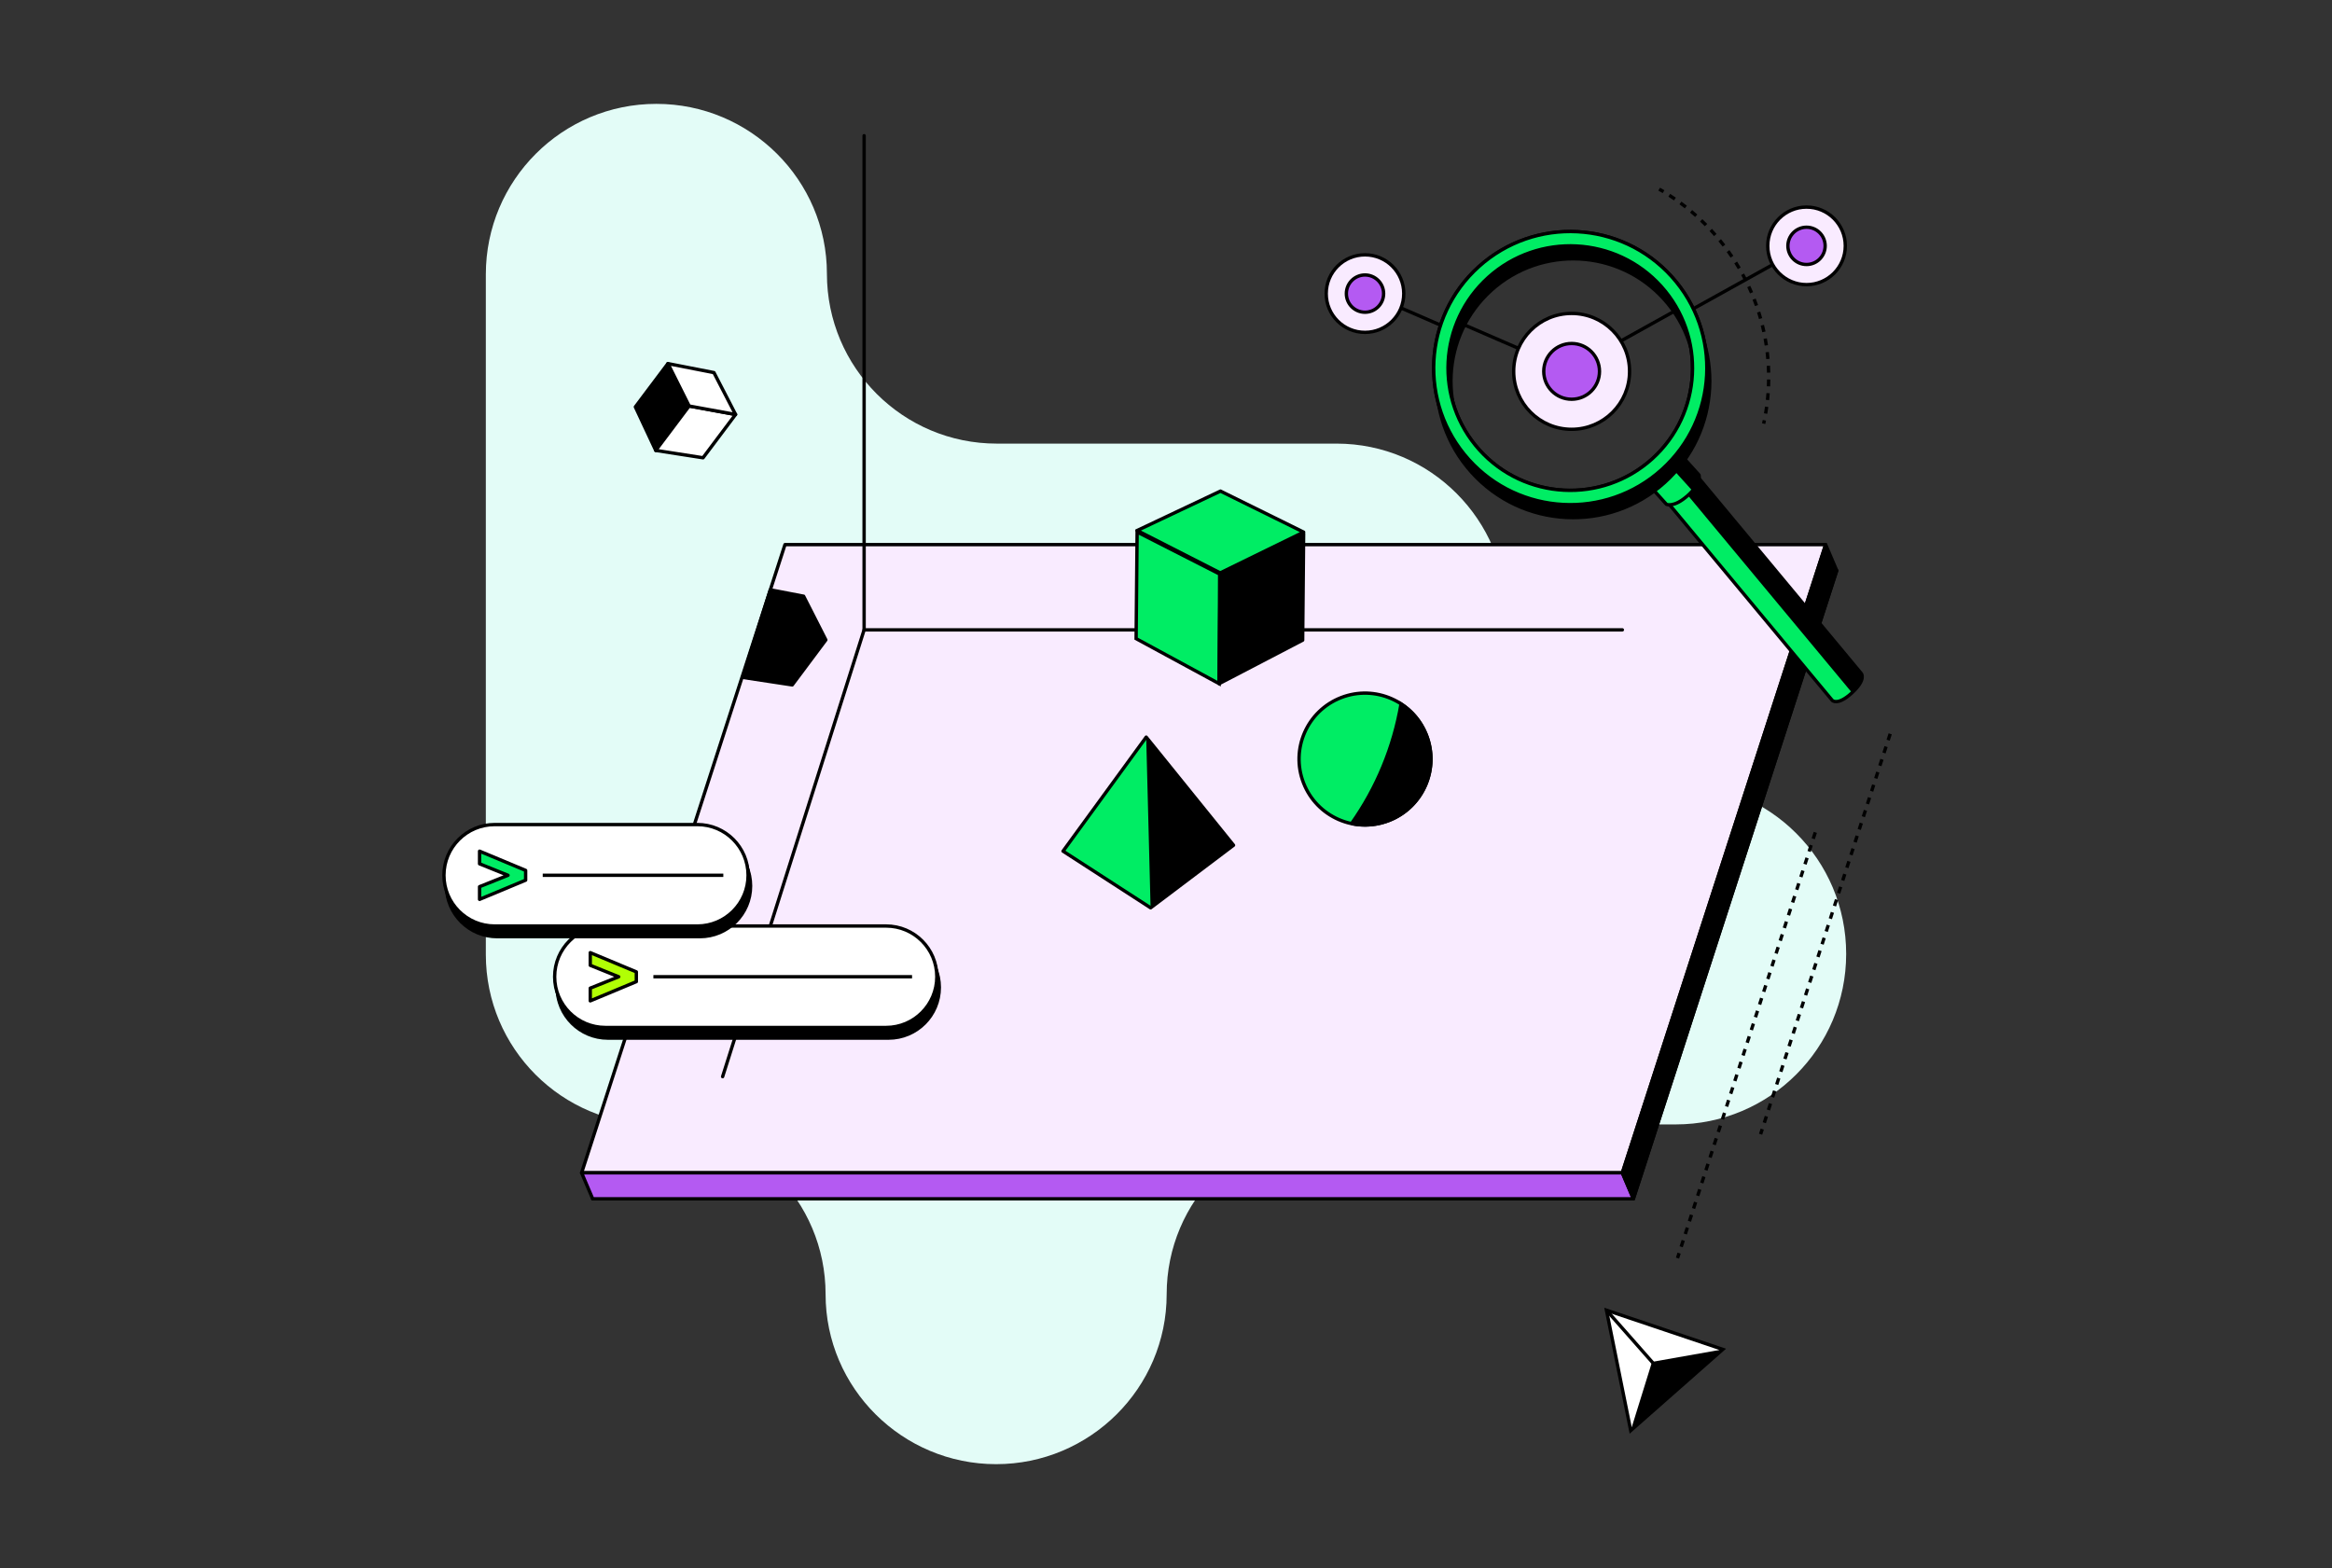
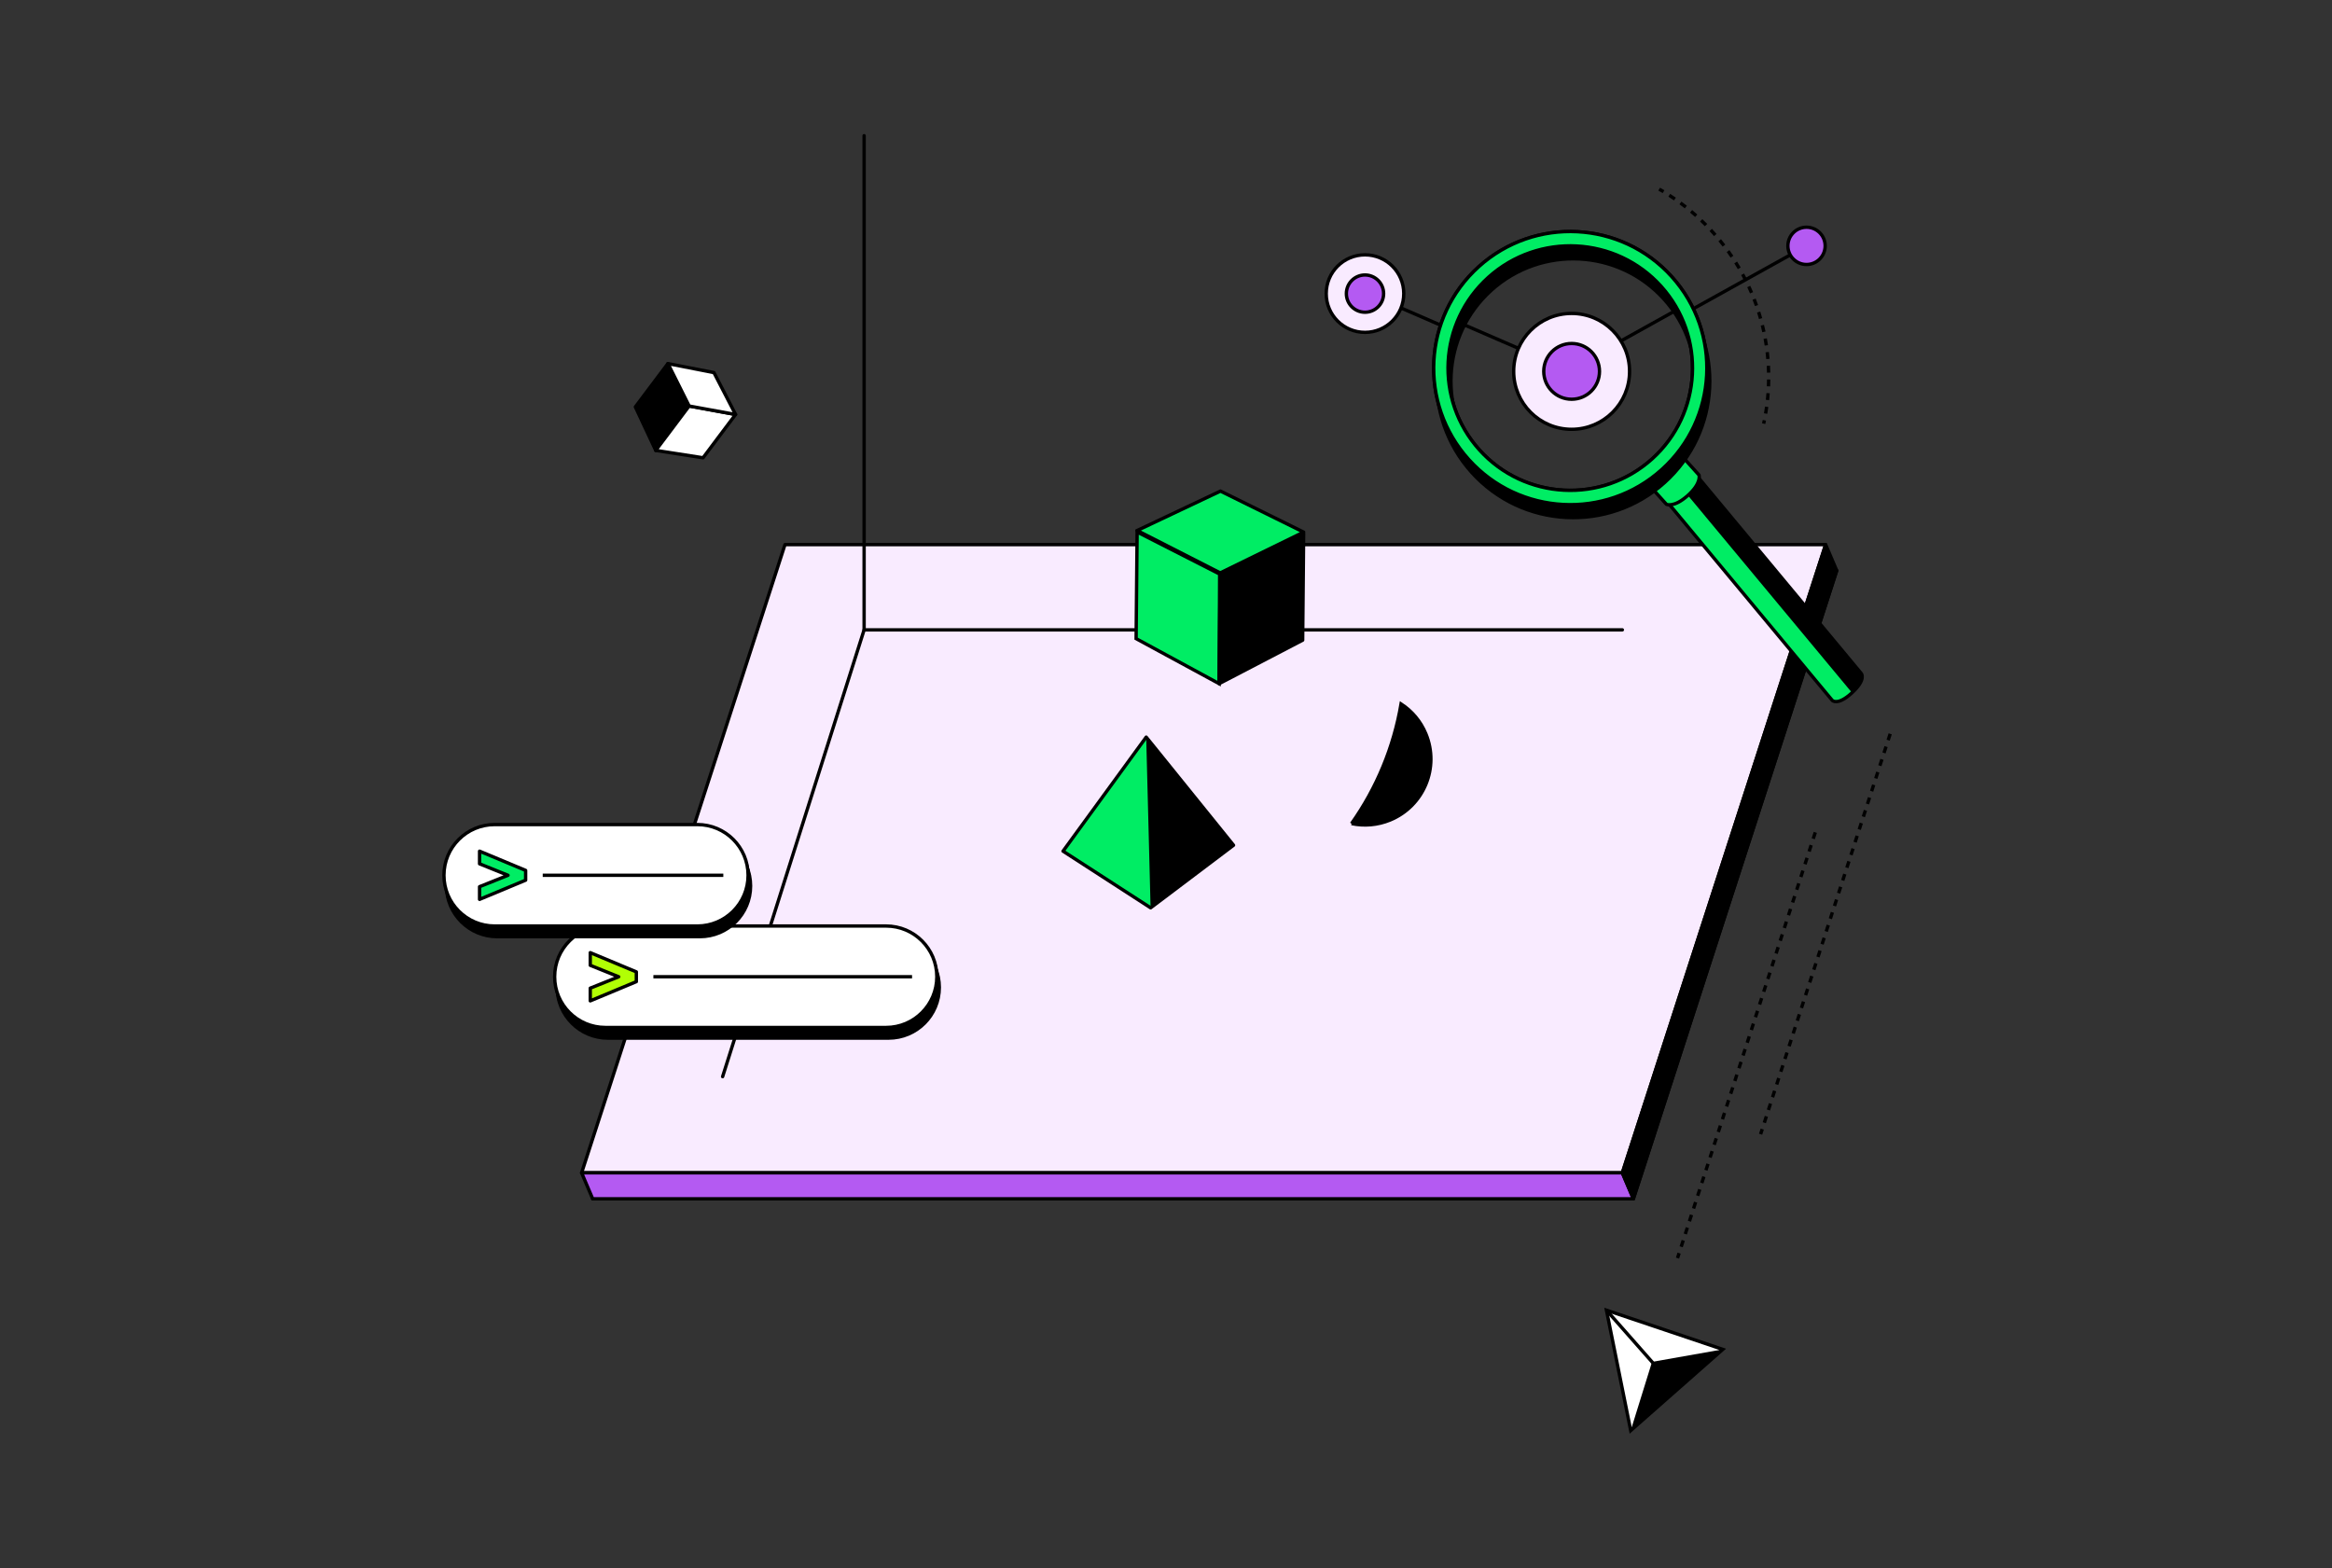
<svg xmlns="http://www.w3.org/2000/svg" width="696" height="468" viewBox="0 0 696 468" fill="none">
  <rect x="0" y="0" width="696" height="468" fill="#333333" stroke="none" />
  <g clip-path="url(#clip0_8437_675)">
-     <path d="M145 81.898C145 53.788 167.788 31 195.899 31C223.9 31 246.797 53.699 246.797 81.701C246.797 109.702 269.496 132.401 297.498 132.401H398.899C426.9 132.401 449.599 155.2 449.599 183.201C449.599 211.092 472.21 233.802 500.101 233.802C528.212 233.802 551 256.59 551 284.701C551 312.811 528.212 335.599 500.101 335.599H398.899C370.897 335.599 348.198 358.298 348.198 386.3C348.198 414.301 325.301 437 297.3 437C269.298 437 246.401 414.301 246.401 386.3C246.401 358.298 223.702 335.599 195.7 335.599C167.699 335.599 145 312.9 145 284.899V81.898Z" fill="#E3FCF7" />
-   </g>
+     </g>
  <g clip-path="url(#clip1_8437_675)">
    <path d="M487.491 357.8H176.891L237.581 170.3H548.181L487.491 357.8Z" fill="#27EF57" stroke="black" stroke-linecap="round" stroke-linejoin="round" />
    <path d="M484.2 350.05H173.59L234.28 162.55H544.88L484.2 350.05Z" fill="#F9EBFF" stroke="black" stroke-linecap="round" stroke-linejoin="round" />
    <path d="M215.67 321.34L257.9 187.99H484.2" stroke="black" stroke-linecap="round" stroke-linejoin="round" />
    <path d="M173.59 350.05L176.89 357.8H487.49L484.2 350.05H173.59Z" fill="#B45AF2" stroke="black" stroke-linejoin="round" />
    <path d="M484.199 350.05L544.879 162.55L548.179 170.29L487.489 357.8L484.199 350.05Z" fill="black" stroke="black" stroke-linecap="round" stroke-linejoin="round" />
    <path d="M195.709 134.43L189.629 121.45L199.349 108.51L205.639 121.08L195.709 134.43Z" fill="black" stroke="black" stroke-linecap="round" stroke-linejoin="round" />
    <path d="M195.709 134.43L209.829 136.63L219.539 123.7L205.679 121.17L195.709 134.43Z" fill="white" stroke="black" stroke-linecap="round" stroke-linejoin="round" />
    <path d="M213.09 111.21L199.35 108.52L205.68 121.18L219.54 123.71L213.08 111.21H213.09Z" fill="white" stroke="black" stroke-linecap="round" stroke-linejoin="round" />
-     <path d="M239.85 177.95L229.91 176.04L221.65 202.17L236.45 204.42L246.48 190.99L239.84 177.94L239.85 177.95Z" fill="black" stroke="black" stroke-linecap="round" stroke-linejoin="round" />
    <path d="M363.86 204.05L339.08 190.61L339.38 158.78L364.01 171.33L363.86 204.05Z" fill="#00ED64" stroke="black" stroke-miterlimit="10" />
    <path d="M363.859 204.05L388.789 191.06L389.079 159.26L364.179 171.43L363.859 204.06V204.05Z" fill="black" stroke="black" stroke-linecap="round" stroke-linejoin="round" />
    <path d="M364.271 146.57L339.381 158.34L364.181 170.99L389.081 158.82L364.261 146.58L364.271 146.57Z" fill="#00ED64" stroke="black" stroke-linecap="round" stroke-linejoin="round" />
    <path d="M541.79 248.43L500.66 375.5" stroke="black" stroke-miterlimit="10" stroke-dasharray="2 2" />
    <path d="M564.139 219.02L525.459 338.52" stroke="black" stroke-miterlimit="10" stroke-dasharray="2 2" />
    <path d="M479.459 391.05L496.819 396.89L514.179 402.74L500.439 414.85L486.699 426.96L483.079 409.01L479.459 391.05Z" fill="white" stroke="black" stroke-miterlimit="10" />
    <path d="M493.059 406.47L486.699 426.96L514.179 402.74L493.059 406.47Z" fill="black" />
    <path d="M494.709 408.35L479.459 391.05" stroke="black" stroke-miterlimit="10" />
    <path d="M265.209 279.56H181.429C173.067 279.56 166.289 286.338 166.289 294.7C166.289 303.062 173.067 309.84 181.429 309.84H265.209C273.571 309.84 280.349 303.062 280.349 294.7C280.349 286.338 273.571 279.56 265.209 279.56Z" fill="black" stroke="black" stroke-miterlimit="10" />
    <path d="M165.469 294.49L166.479 298.85V296.23L165.469 294.49Z" fill="black" />
    <path d="M279.408 287.41L280.438 291.79L279.588 289.59L279.408 287.41Z" fill="black" />
    <path d="M264.459 276.38H180.679C172.317 276.38 165.539 283.159 165.539 291.52C165.539 299.882 172.317 306.66 180.679 306.66H264.459C272.821 306.66 279.599 299.882 279.599 291.52C279.599 283.159 272.821 276.38 264.459 276.38Z" fill="white" stroke="black" stroke-miterlimit="10" />
    <path d="M176.168 294.93L184.658 291.53L176.168 288.11V284.33L189.918 290.07V292.99L176.168 298.72V294.93Z" fill="#00E064" />
    <path d="M176.168 294.93L184.658 291.53L176.168 288.11V284.33L189.918 290.07V292.99L176.168 298.72V294.93Z" fill="#B1FF05" stroke="black" stroke-linecap="round" stroke-linejoin="round" />
    <path d="M195.008 291.52H272.208" stroke="black" stroke-miterlimit="10" />
    <path d="M208.88 249.28H148.39C140.028 249.28 133.25 256.058 133.25 264.42C133.25 272.782 140.028 279.56 148.39 279.56H208.88C217.242 279.56 224.02 272.782 224.02 264.42C224.02 256.058 217.242 249.28 208.88 249.28Z" fill="black" stroke="black" stroke-miterlimit="10" />
    <path d="M132.43 264.21L133.44 268.57V265.95L132.43 264.21Z" fill="black" />
    <path d="M223.08 257.13L224.11 261.51L223.27 259.31L223.08 257.13Z" fill="black" />
    <path d="M208.13 246.1H147.64C139.278 246.1 132.5 252.879 132.5 261.24C132.5 269.602 139.278 276.38 147.64 276.38H208.13C216.492 276.38 223.27 269.602 223.27 261.24C223.27 252.879 216.492 246.1 208.13 246.1Z" fill="white" stroke="black" stroke-miterlimit="10" />
    <path d="M143.129 264.64L151.619 261.24L143.129 257.82V254.04L156.879 259.78V262.7L143.129 268.43V264.64Z" fill="#00E064" />
    <path d="M143.129 264.64L151.619 261.24L143.129 257.82V254.04L156.879 259.78V262.7L143.129 268.43V264.64Z" fill="#00ED64" stroke="black" stroke-linecap="round" stroke-linejoin="round" />
    <path d="M161.98 261.24H215.88" stroke="black" stroke-miterlimit="10" />
    <path d="M257.9 187.99V40.5" stroke="black" stroke-linecap="round" stroke-linejoin="round" />
-     <path d="M414.541 244.887C424.668 240.939 429.677 229.529 425.728 219.403C421.78 209.276 410.37 204.268 400.244 208.216C390.117 212.164 385.109 223.574 389.057 233.7C393.005 243.827 404.415 248.835 414.541 244.887Z" fill="#00ED64" stroke="black" stroke-miterlimit="10" />
    <path d="M403.379 245.81C407.119 246.59 411.119 246.3 414.919 244.73C424.959 240.57 429.719 229.06 425.559 219.02C423.989 215.22 421.359 212.19 418.159 210.1C415.969 222.95 410.909 235.18 403.369 245.82L403.379 245.81Z" fill="black" stroke="black" stroke-miterlimit="10" />
    <path d="M342.09 220L317.27 254.04L343.41 270.95L368.16 252.27L342.09 220Z" fill="#00ED64" stroke="black" stroke-linecap="round" stroke-linejoin="round" />
    <path d="M342.09 220L343.4 270.95L368.15 252.28L342.09 220Z" fill="black" />
    <path d="M495.87 56.267L495.437 56.017L494.936 56.882L495.369 57.133L495.87 56.267ZM511.259 69.38L511.63 69.045L511.63 69.045L511.259 69.38ZM495.369 57.133C495.658 57.3 495.946 57.47 496.233 57.642L496.747 56.785C496.456 56.61 496.163 56.437 495.87 56.267L495.369 57.133ZM497.936 58.701C498.497 59.062 499.054 59.433 499.606 59.813L500.173 58.989C499.612 58.603 499.047 58.227 498.477 57.86L497.936 58.701ZM501.239 60.977C501.776 61.372 502.309 61.777 502.836 62.191L503.454 61.405C502.918 60.984 502.378 60.573 501.832 60.171L501.239 60.977ZM504.394 63.455C504.905 63.883 505.411 64.32 505.911 64.767L506.577 64.02C506.069 63.567 505.555 63.123 505.036 62.688L504.394 63.455ZM507.387 66.125C507.871 66.584 508.349 67.052 508.821 67.528L509.531 66.825C509.052 66.341 508.567 65.866 508.076 65.4L507.387 66.125ZM510.21 68.975C510.437 69.22 510.664 69.466 510.888 69.715L511.63 69.045C511.402 68.792 511.173 68.542 510.942 68.294L510.21 68.975ZM510.888 69.715C511.115 69.967 511.34 70.22 511.562 70.475L512.315 69.817C512.089 69.558 511.861 69.301 511.63 69.045L510.888 69.715ZM512.873 72.022C513.303 72.546 513.723 73.076 514.134 73.61L514.927 73C514.51 72.458 514.083 71.92 513.646 71.388L512.873 72.022ZM515.345 75.236C515.741 75.787 516.128 76.341 516.504 76.9L517.333 76.342C516.951 75.774 516.559 75.211 516.157 74.652L515.345 75.236ZM517.61 78.6C517.97 79.174 518.32 79.752 518.661 80.334L519.524 79.829C519.178 79.238 518.822 78.651 518.456 78.068L517.61 78.6ZM519.656 82.1C519.979 82.696 520.292 83.295 520.594 83.898L521.488 83.449C521.181 82.837 520.863 82.228 520.535 81.624L519.656 82.1ZM521.475 85.724C521.759 86.338 522.033 86.956 522.297 87.577L523.218 87.187C522.95 86.556 522.671 85.928 522.383 85.304L521.475 85.724ZM523.06 89.456C523.304 90.087 523.538 90.722 523.762 91.358L524.705 91.027C524.478 90.38 524.24 89.736 523.992 89.095L523.06 89.456ZM524.403 93.282C524.607 93.927 524.8 94.575 524.983 95.225L525.946 94.955C525.76 94.294 525.564 93.636 525.357 92.981L524.403 93.282ZM525.501 97.186C525.663 97.843 525.815 98.501 525.956 99.162L526.934 98.953C526.79 98.282 526.636 97.613 526.471 96.946L525.501 97.186ZM526.348 101.151C526.469 101.817 526.578 102.484 526.678 103.152L527.667 103.006C527.566 102.327 527.455 101.649 527.332 100.973L526.348 101.151ZM526.943 105.163C527.021 105.834 527.089 106.507 527.146 107.18L528.142 107.096C528.084 106.413 528.016 105.729 527.937 105.047L526.943 105.163ZM527.284 109.203C527.32 109.879 527.345 110.554 527.359 111.23L528.359 111.209C528.344 110.523 528.319 109.837 528.283 109.151L527.284 109.203ZM527.37 113.258C527.363 113.934 527.345 114.61 527.317 115.285L528.316 115.327C528.345 114.641 528.363 113.955 528.37 113.268L527.37 113.258ZM527.2 117.31C527.151 117.984 527.091 118.657 527.02 119.329L528.015 119.434C528.086 118.751 528.147 118.067 528.198 117.383L527.2 117.31ZM526.776 121.343C526.685 122.012 526.582 122.68 526.469 123.347L527.455 123.514C527.57 122.837 527.674 122.158 527.767 121.478L526.776 121.343ZM526.099 125.341C526.032 125.672 525.963 126.003 525.891 126.333L526.868 126.547C526.941 126.211 527.012 125.875 527.079 125.539L526.099 125.341Z" fill="black" />
    <path d="M505.15 92.28L539.17 73.38" stroke="black" stroke-linecap="round" stroke-linejoin="round" />
    <path d="M407.439 87.28L429.949 97.04" stroke="black" stroke-linecap="round" stroke-linejoin="round" />
    <path d="M407.39 99.2C413.78 99.2 418.96 94.02 418.96 87.63C418.96 81.24 413.78 76.06 407.39 76.06C401 76.06 395.82 81.24 395.82 87.63C395.82 94.02 401 99.2 407.39 99.2Z" fill="#F9EBFF" stroke="black" stroke-linecap="round" stroke-linejoin="round" />
    <path d="M407.39 93.19C410.461 93.19 412.95 90.701 412.95 87.63C412.95 84.559 410.461 82.07 407.39 82.07C404.319 82.07 401.83 84.559 401.83 87.63C401.83 90.701 404.319 93.19 407.39 93.19Z" fill="#B45AF2" stroke="black" stroke-miterlimit="10" />
-     <path d="M539.17 84.95C545.56 84.95 550.74 79.77 550.74 73.38C550.74 66.99 545.56 61.81 539.17 61.81C532.78 61.81 527.6 66.99 527.6 73.38C527.6 79.77 532.78 84.95 539.17 84.95Z" fill="#F9EBFF" stroke="black" stroke-linecap="round" stroke-linejoin="round" />
    <path d="M539.169 78.94C542.24 78.94 544.729 76.451 544.729 73.38C544.729 70.309 542.24 67.82 539.169 67.82C536.099 67.82 533.609 70.309 533.609 73.38C533.609 76.451 536.099 78.94 539.169 78.94Z" fill="#B45AF2" stroke="black" stroke-miterlimit="10" />
    <mask id="mask0_8437_675" style="mask-type:luminance" maskUnits="userSpaceOnUse" x="432" y="73" width="74" height="74">
      <path d="M441.551 134.3C455.051 149.27 478.121 150.46 493.091 136.97C508.061 123.47 509.251 100.4 495.761 85.43C482.261 70.46 459.191 69.27 444.221 82.76C429.251 96.26 428.061 119.33 441.551 134.3Z" fill="white" />
    </mask>
    <g mask="url(#mask0_8437_675)">
      <path d="M436.66 96.8L469.06 110.84L477.87 105.39L483.75 101.77L502.1 91.57" stroke="black" stroke-linecap="round" stroke-linejoin="round" />
      <path d="M469.06 128.13C478.609 128.13 486.35 120.389 486.35 110.84C486.35 101.291 478.609 93.55 469.06 93.55C459.511 93.55 451.77 101.291 451.77 110.84C451.77 120.389 459.511 128.13 469.06 128.13Z" fill="#F9EBFF" stroke="black" stroke-linecap="round" stroke-linejoin="round" />
      <path d="M469.06 119.16C473.655 119.16 477.38 115.435 477.38 110.84C477.38 106.245 473.655 102.52 469.06 102.52C464.465 102.52 460.74 106.245 460.74 110.84C460.74 115.435 464.465 119.16 469.06 119.16Z" fill="#B45AF2" stroke="black" stroke-miterlimit="10" />
    </g>
    <path d="M546.841 209.04C546.841 209.04 548.441 210.76 552.771 206.74C557.101 202.73 555.501 201 555.501 201L505.361 140.7C505.361 140.7 503.391 139.52 499.531 143.1C495.671 146.68 496.701 148.73 496.701 148.73L546.841 209.03V209.04Z" fill="#00ED64" stroke="black" stroke-miterlimit="10" />
    <path d="M555.491 201.01L505.351 140.71C505.351 140.71 503.381 139.53 499.521 143.11C496.041 146.35 496.541 148.33 496.671 148.69C500.521 145.13 502.481 146.31 502.481 146.31L552.621 206.61C552.621 206.61 552.671 206.66 552.731 206.78C552.731 206.77 552.751 206.76 552.761 206.75C557.091 202.74 555.491 201.01 555.491 201.01Z" fill="black" />
    <path d="M497.361 150.52C497.361 150.52 499.581 151.63 503.761 147.86C507.941 144.09 507.071 141.77 507.071 141.77L500.151 134.09C500.151 134.09 499.161 135.74 495.671 138.88C492.181 142.03 490.441 142.84 490.441 142.84L497.361 150.52Z" fill="#00ED64" stroke="black" stroke-miterlimit="10" />
    <path d="M442.241 83.46C458.961 68.39 484.741 69.72 499.811 86.44C514.881 103.16 513.551 128.94 496.831 144.01C480.111 159.08 454.331 157.75 439.261 141.03C424.191 124.31 425.521 98.53 442.241 83.46ZM442.431 138.17C455.931 153.14 479.001 154.33 493.971 140.84C508.941 127.34 510.131 104.27 496.641 89.3C483.141 74.33 460.071 73.14 445.101 86.63C430.131 100.13 428.941 123.2 442.431 138.17Z" fill="black" stroke="black" stroke-miterlimit="10" />
    <path d="M441.361 79.59C458.081 64.52 483.861 65.85 498.931 82.57C514.001 99.29 512.671 125.07 495.951 140.14C479.231 155.21 453.451 153.88 438.381 137.16C423.311 120.44 424.641 94.66 441.361 79.59ZM441.551 134.3C455.051 149.27 478.121 150.46 493.091 136.97C508.061 123.47 509.251 100.4 495.761 85.43C482.261 70.46 459.191 69.27 444.221 82.76C429.251 96.26 428.061 119.33 441.551 134.3Z" fill="#26ED56" stroke="black" stroke-miterlimit="10" />
    <path d="M441.361 79.59C458.081 64.52 483.861 65.85 498.931 82.57C514.001 99.29 512.671 125.07 495.951 140.14C479.231 155.21 453.451 153.88 438.381 137.16C423.311 120.44 424.641 94.66 441.361 79.59ZM441.551 134.3C455.051 149.27 478.121 150.46 493.091 136.97C508.061 123.47 509.251 100.4 495.761 85.43C482.261 70.46 459.191 69.27 444.221 82.76C429.251 96.26 428.061 119.33 441.551 134.3Z" fill="#00ED64" stroke="black" stroke-miterlimit="10" />
-     <path d="M497.9 138.5L505.18 146.55C505.18 146.55 507.74 143.68 507.12 141.72L501.03 134.99L497.9 138.51V138.5Z" fill="black" />
  </g>
  <defs>
    <clipPath id="clip0_8437_675">
      <rect width="406" height="406" fill="white" transform="translate(145 31)" />
    </clipPath>
    <clipPath id="clip1_8437_675">
      <rect width="432.61" height="387.91" fill="white" transform="translate(132 40)" />
    </clipPath>
  </defs>
</svg>